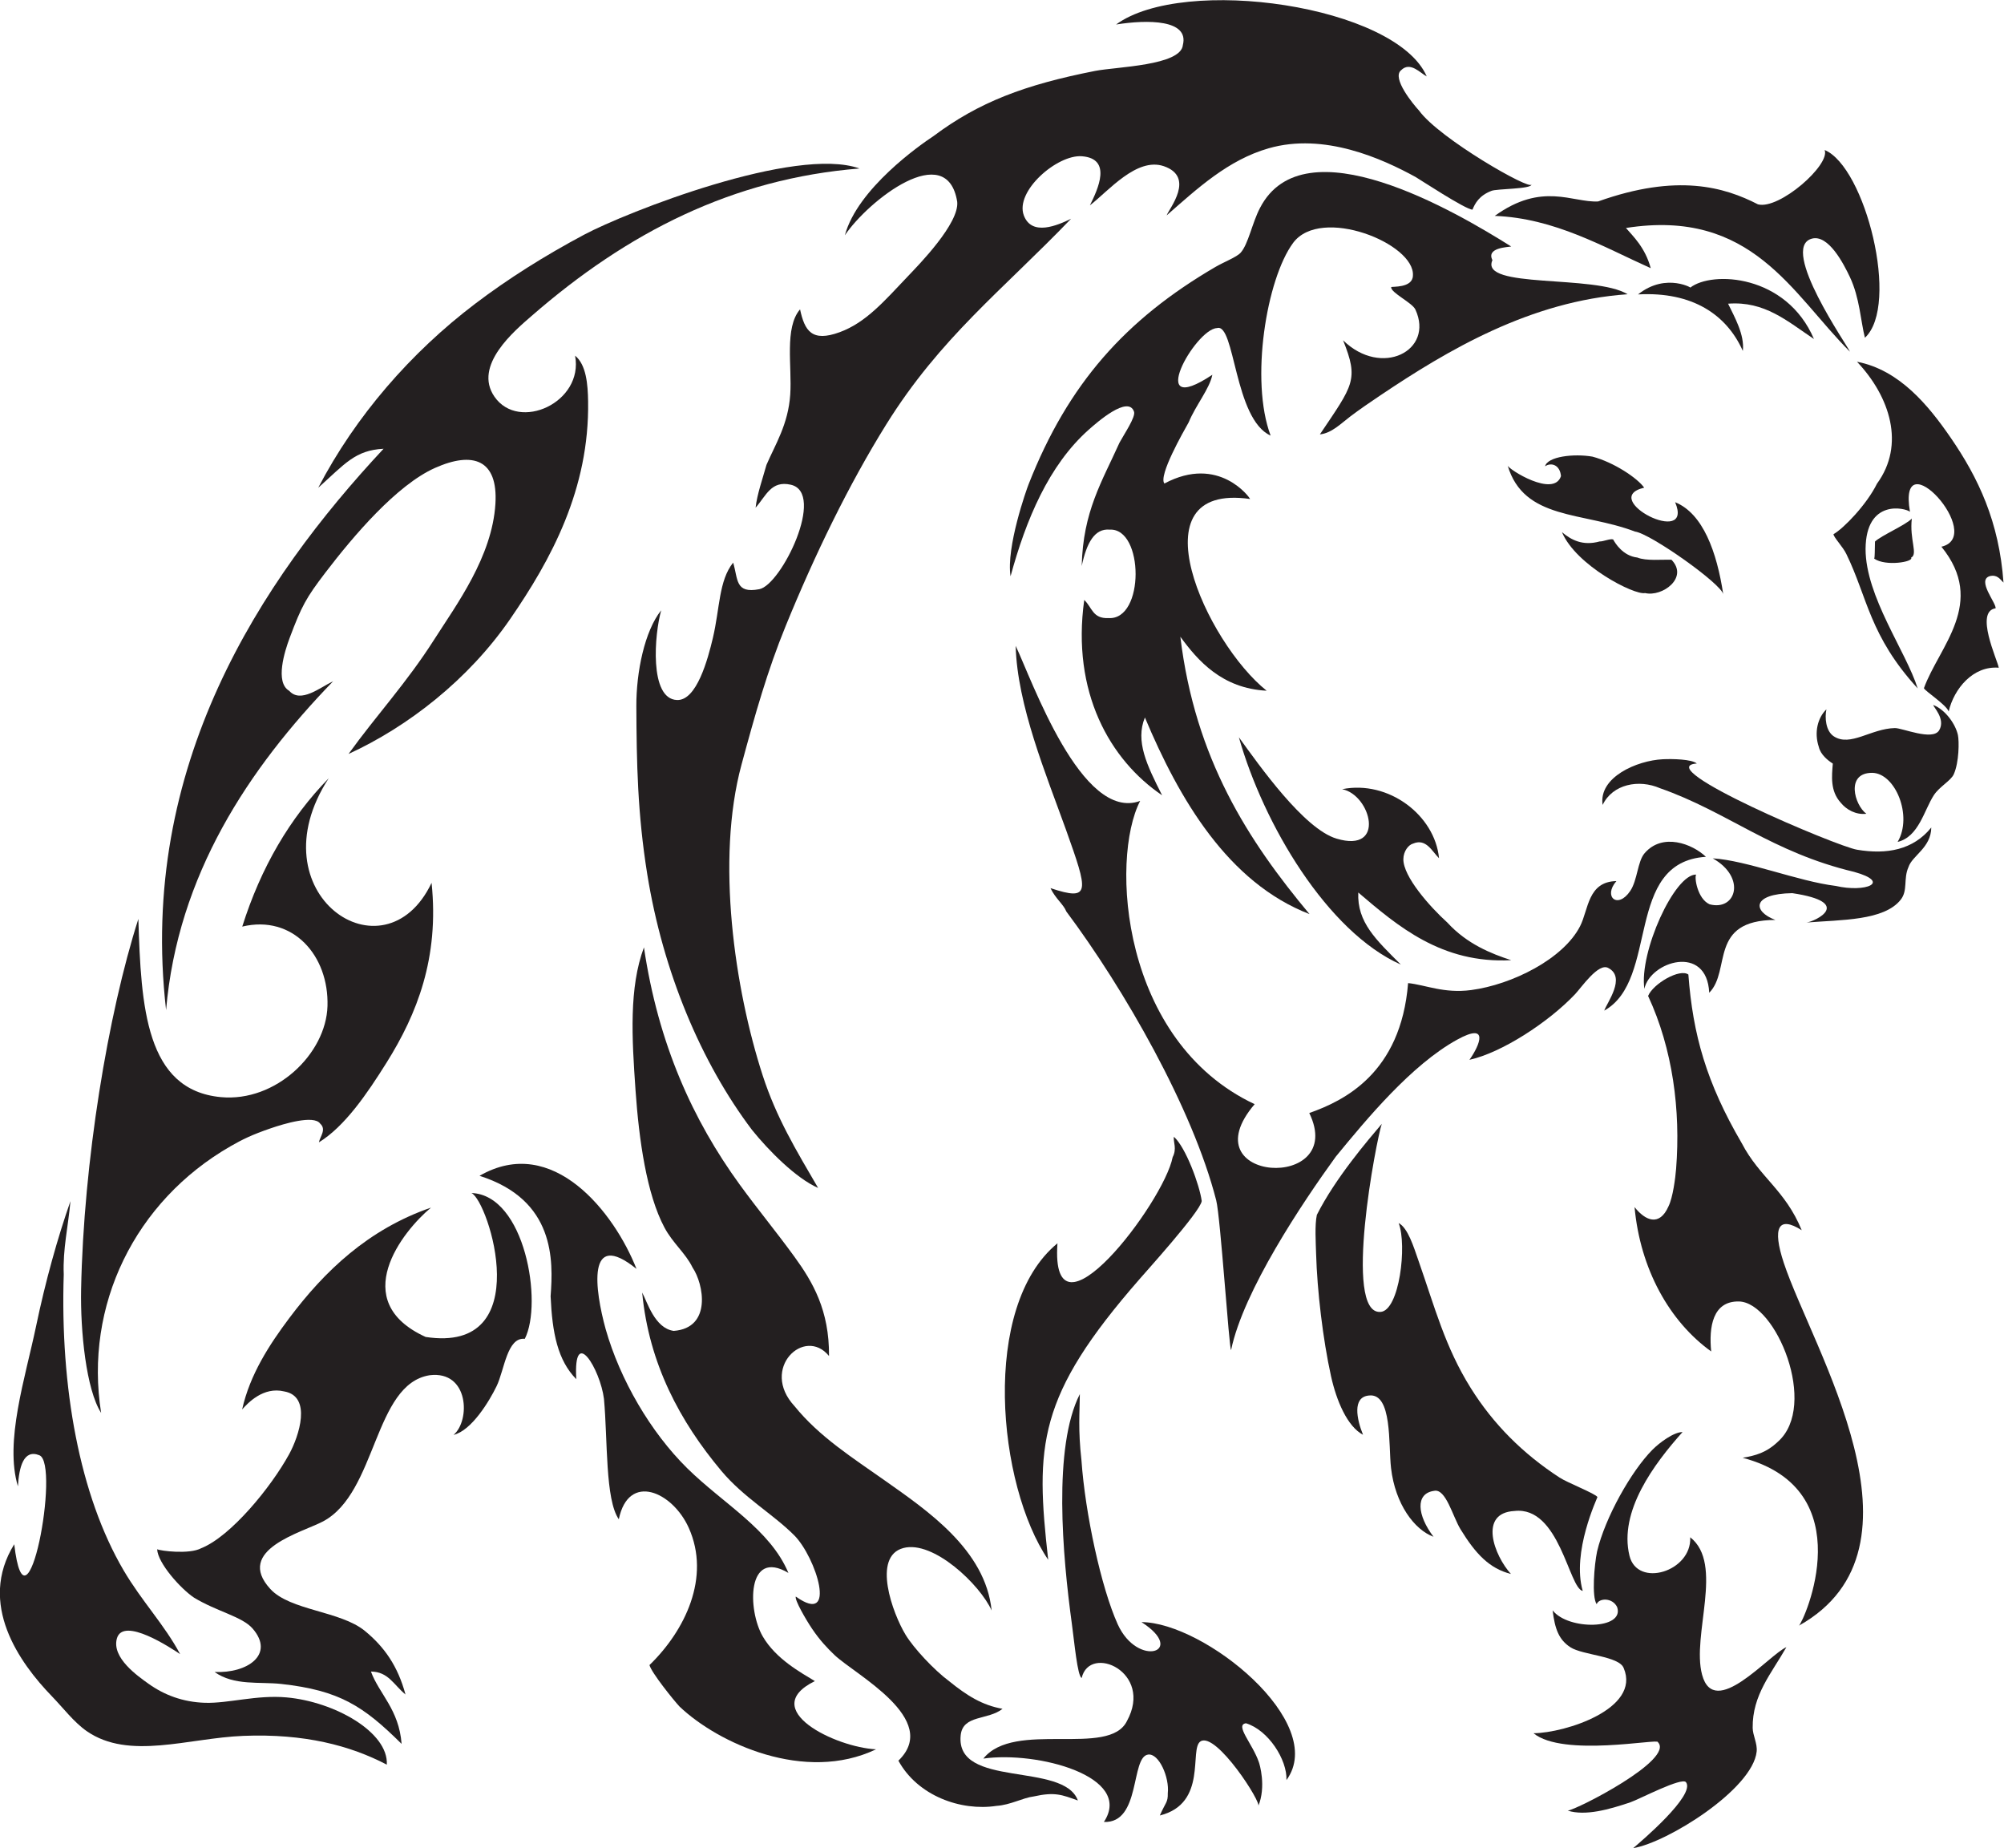
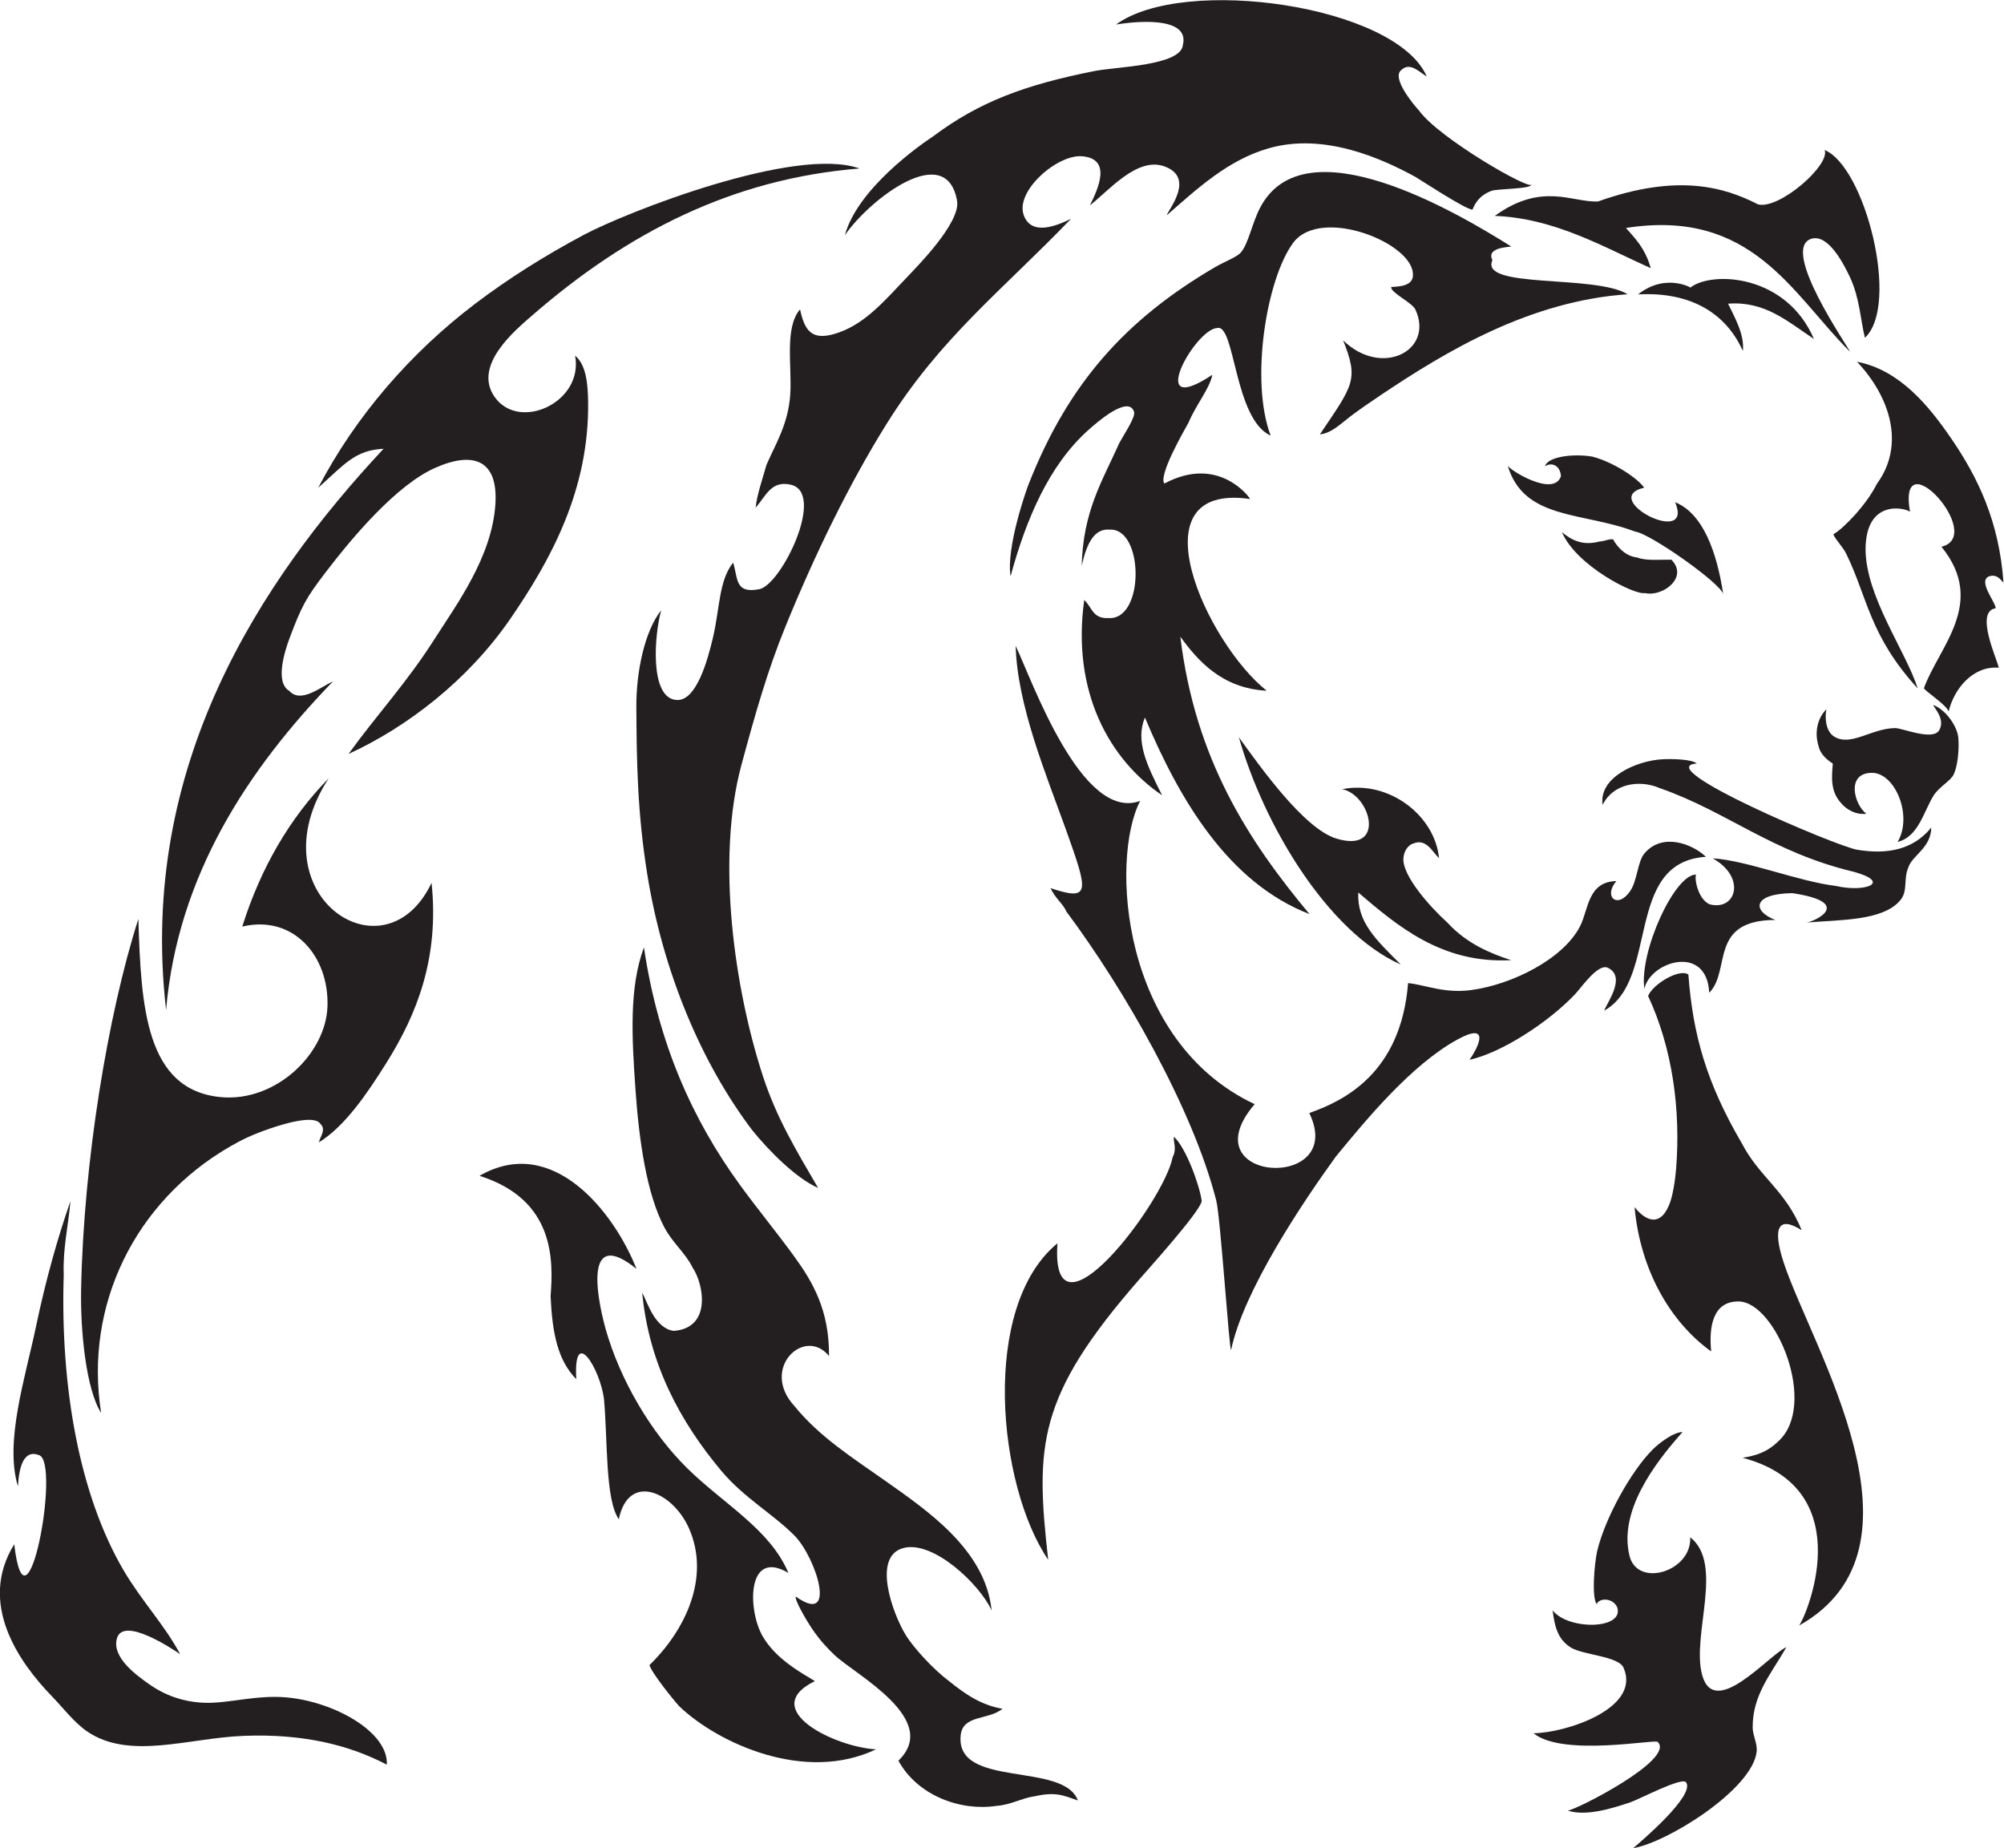
<svg xmlns="http://www.w3.org/2000/svg" viewBox="0 0 795.16 733.187" height="733.187" width="795.16" xml:space="preserve" id="svg2" version="1.1">
  <defs id="defs6" />
  <g transform="matrix(1.333,0,0,-1.333,0,733.187)" id="g10">
    <g transform="scale(0.1)" id="g12">
      <path id="path14" style="fill:#231f20;fill-opacity:1;fill-rule:evenodd;stroke:none" d="m 4861.51,0 c 22.05,18.77 186.15,157.891 157.13,196.125 -12.28,16.18 -139.49,-50.871 -165.52,-59.699 -63.9,-21.692 -134.26,-41.258 -186.62,-24.805 25.64,2.156 320.18,152.352 268.26,203.895 3.85,11.621 -282.14,-45.692 -370.04,26.386 94.3,0.84 319.88,72.766 268.51,193.782 -13.41,36.054 -122.09,38.457 -158.37,61.914 -34.77,22.48 -46.5,54.519 -53.29,110.019 46.39,-59.734 215.2,-57.488 192.04,9.758 -14.13,29.004 -54.31,27.078 -60.92,8.633 -15.15,21.422 -7.04,117.457 1.22,156.89 24.09,101.391 101.98,239.512 164.66,302.572 20.83,20.96 63.39,52.82 89.78,52.79 -84.65,-94.57 -190.29,-236.01 -157.97,-368.182 23.55,-96.387 185.63,-47.187 180.8,55.02 101.43,-79.563 3.67,-291.055 35.3,-409.012 36.32,-135.402 198.06,58.551 251,82.027 -44.75,-78.75 -101.58,-142.175 -100.39,-240.273 0.28,-22.402 14.43,-46.699 11.85,-70.555 C 5216.72,174.805 4962.36,16.316 4861.51,0 v 0" />
-       <path id="path16" style="fill:#231f20;fill-opacity:1;fill-rule:evenodd;stroke:none" d="m 3285.9,77.891 c 89.81,135.734 -199.09,211.511 -358.81,188.574 92.23,115.41 373.79,2.617 427.37,111.648 80.06,146.125 -111.06,230.254 -134.69,128.274 -12.62,4.968 -21.97,108.613 -29.24,161.211 -27.74,202.773 -56.61,525.902 23.78,683.702 -0.51,-56.32 -5.53,-104.73 4.82,-197.23 11.03,-157.812 58.62,-378.925 108.06,-488.203 59.83,-131.043 207.26,-81.109 70.67,6.789 186.86,-0.812 556.84,-298.574 431.49,-470.168 2.41,60.645 -54.1,148.946 -120.51,169.102 -34.21,-4.727 19.63,-60.914 38.23,-115.449 1.98,-4.696 22.72,-72.84 -1.84,-131.61 12.87,7.606 -125.17,222.844 -171.7,193.153 -34.77,-22.176 22.31,-184.942 -121.13,-220.547 17.25,39.613 24.34,38.41 23.7,66.359 5.24,46.711 -26.24,119.102 -58.48,114.961 -52.73,-6.777 -20.9,-205.07 -131.72,-200.566 v 0" />
      <path id="path18" style="fill:#231f20;fill-opacity:1;fill-rule:evenodd;stroke:none" d="m 1911.52,1653.43 c 15.23,-27.82 37.04,-106.08 93.87,-114.09 114.33,8.63 89.2,140 56.12,188.6 -20.7,42.79 -58.63,71.95 -83.88,119.4 -52.69,99 -75.49,259.32 -85.87,407.77 -11.03,157.72 -19.58,305.38 25.03,425.66 42.76,-287.85 145.55,-514.09 285.44,-706.5 53.36,-73.39 107.39,-138.4 162.09,-213.63 55.31,-76.08 104.45,-160.15 103.37,-296.02 -72.69,89.38 -206.56,-37.35 -102.61,-149.25 73.9,-91.41 174.21,-154.54 268.53,-221.15 126.44,-89.31 299.74,-206.271 318.12,-386.915 -34.38,76.843 -173.46,209.484 -262.6,185.859 -94.27,-24.961 -31.84,-194.98 6.3,-257.91 24.32,-40.156 84.75,-105 129.89,-138.504 52.56,-42.426 97.77,-71.262 158.87,-82.152 -43.59,-34.598 -118.28,-16.961 -124.58,-78.934 -16.2,-159.16 306.79,-77.473 348.83,-193.887 -47.71,17.063 -68.38,26.133 -131.85,11.953 -32,-3.906 -68.57,-25.292 -110.65,-28 -105.67,-16.132 -234.28,29.629 -291.71,134.563 127.58,123.047 -128.3,255.859 -189.85,314.148 -20.64,19.551 -43.88,43.782 -67.72,79.309 -18.21,27.168 -51.76,85.008 -47.86,94.969 125.82,-89.586 60.15,117.238 -4.44,182.051 -63.22,63.429 -150.59,112.51 -217.22,192.04 -122.71,146.49 -215.56,318.38 -235.62,530.62 v 0" />
      <path id="path20" style="fill:#231f20;fill-opacity:1;fill-rule:evenodd;stroke:none" d="m 1841.98,978.742 c -40.87,58.768 -32.87,234.918 -44.17,358.188 -11.16,89.05 -91.82,221.2 -82.39,58.7 -55.21,56.11 -71.56,136.77 -76.46,246.71 8.02,107 13.63,287.16 -211.57,358.54 218.47,126.3 401.97,-110.74 467.23,-277.01 -149.8,121.07 -123.81,-63.19 -91.76,-179.35 42.78,-150.41 133.8,-306.65 242.88,-414.06 107.41,-105.75 246.58,-181.425 301.1,-311.437 -124.29,73.7 -122.16,-110.222 -76.34,-189.093 39.04,-67.207 113.9,-107.703 155.05,-132.832 -171.55,-84.391 61.76,-197.262 182.07,-203.016 -211.39,-101.152 -470.01,17.852 -585.03,127.391 -17.77,19.113 -83.68,101.078 -89.34,123.324 105.6,102.332 183.18,261.101 116.82,408.66 -48.12,107.043 -179.21,165.763 -208.09,25.285 v 0" />
      <path id="path22" style="fill:#231f20;fill-opacity:1;fill-rule:evenodd;stroke:none" d="M 1151.41,248.379 C 1043.07,305.059 906.273,341.387 724.262,334.09 559.754,327.5 384.277,260.918 258.391,348.008 220.23,374.402 187.887,417.441 154.648,451.727 57.836,551.633 -67.394,727.031 42.391,904.402 78.266,597.578 181.004,1145.74 116.879,1169.36 c -46.52,18.53 -60.125,-35.02 -63.527,-92.64 -40.336,132.93 21.84,322.62 54.128,476.97 27.899,133.34 63.114,259.94 102.25,371.9 -6.593,-74.81 -23.16,-143.6 -19.976,-218.08 -10.891,-336.01 46.992,-657.5 178.394,-881.17 53.52,-91.098 121.625,-161.957 168.004,-248.899 -24.304,16.094 -170.14,113.875 -188.343,45.997 -15.379,-57.297 61.761,-111.036 94.363,-134.317 45.984,-32.844 101.574,-54.617 168.363,-56.613 69.688,-2.07 153.309,24.043 242.492,16.047 142.746,-12.793 303.633,-103.457 298.383,-200.176 v 0" />
-       <path id="path24" style="fill:#231f20;fill-opacity:1;fill-rule:evenodd;stroke:none" d="m 1195.44,310.184 c -113.43,112.382 -184.61,159.359 -358.573,178.457 -64.254,7.062 -140.277,-5.918 -198.215,35.644 96.965,-4.597 180.586,51.602 113.227,129.27 -31.027,35.769 -105.719,50.246 -174.293,91.883 -39.973,26.73 -108.109,102.96 -109.777,144.066 8.714,-4.641 95.703,-16.156 131.48,3.211 87.813,35.254 207.219,180.885 261.363,279.625 29.536,53.88 68.508,172.37 -14.687,186.87 -62.043,14.91 -107.906,-34.2 -125.195,-53.66 23.093,104.1 81.406,193.3 140.113,271.62 104.515,139.43 234.857,264.46 422.067,329.09 -84.49,-69.91 -249.8,-278.55 -15.9,-384.96 333.01,-50.77 187.39,405.08 136.28,428.39 159.34,-5.69 213.11,-327.2 158.85,-433.93 -53.02,5.51 -60.51,-92.53 -84.07,-141.1 -21.38,-44.05 -74.2,-131.98 -128.04,-144.82 50.6,42.5 46.08,191.76 -70.93,177.58 -166.83,-26.15 -157.02,-349.74 -317.468,-435.018 -62.281,-33.097 -264.207,-84.347 -157,-201.172 59.019,-64.347 208.638,-65.136 281.348,-124.699 58.33,-47.773 98.17,-104.871 121.01,-189.324 -35.67,29.375 -50.97,67.703 -102.87,68.328 24.54,-66.883 83.44,-112.535 91.28,-215.351 v 0" />
      <path id="path26" style="fill:#231f20;fill-opacity:1;fill-rule:evenodd;stroke:none" d="m 5187.33,1161.68 c 37.93,6.51 70.28,14.95 105.1,48.11 120.72,107.41 -5.67,415.14 -116.47,417.14 -77.97,1.41 -89.6,-76.07 -82.38,-148.75 -124.16,89.23 -211.19,245 -228.09,429.59 31.99,-40.39 74.06,-58.93 101.14,2.48 13.01,26.52 20.4,84.2 22.57,111.87 13.66,173.77 -9.99,356.15 -83.4,514.1 15.01,36.39 94.33,82.6 119.89,63.66 13.35,-178.62 53.53,-321.68 159.01,-502.13 52.8,-101.39 129.35,-138.99 178.37,-258.79 -69.37,44.06 -88.31,8.19 -53.28,-97.44 84.19,-254.22 458.12,-848.036 44.99,-1079.364 14.77,12.602 191.51,404.384 -167.45,499.524 v 0" />
-       <path id="path28" style="fill:#231f20;fill-opacity:1;fill-rule:evenodd;stroke:none" d="m 4711.24,765.469 c -41.47,7.785 -68.95,253.081 -203.16,237.931 -108.26,-5.744 -60.24,-133.017 -10.6,-187.494 -64.03,16.399 -104.71,59.27 -149.99,132.961 -23.4,38.086 -43.6,122.083 -78.7,114.463 -57.09,-7.78 -50.11,-73.146 -1.72,-136.658 -56.54,20.73 -113.9,96.488 -126.44,204.378 -8.04,69.16 4.23,224.69 -65.99,215.97 -49.8,-4.58 -36.21,-70.56 -17.4,-116.81 -46.6,24.49 -79.01,100.75 -95.34,174.77 -24.08,109 -41.21,254.63 -44.31,363.25 -0.98,34.84 -4.34,85.61 2.23,116.44 55.5,109.9 151.59,221.61 193.26,270.85 -15.64,-44.29 -116.49,-567.1 -4.04,-559.72 56.48,3.2 79.84,198.73 54.25,264.46 27.59,-14.48 44.71,-70.97 58.35,-109.9 49.76,-141.95 79.62,-258.48 156.05,-380.75 67.58,-108.14 155.47,-195.73 264.59,-266.8 23.82,-15.51 107.14,-47.97 112.73,-57.96 0.11,-1.92 -77.3,-163.971 -43.77,-279.381 v 0" />
      <path id="path30" style="fill:#231f20;fill-opacity:1;fill-rule:evenodd;stroke:none" d="m 3147.68,1800.02 c -22.73,-324.17 316.9,121.52 342.88,256.33 13.2,25.61 1.68,43.94 3.57,60.81 35.3,-30.8 76.75,-144.13 82.96,-191.31 -3.45,-31.28 -174.64,-219.74 -183.95,-231.15 -307.12,-350.91 -311.18,-496.97 -273.05,-836.536 -151.05,222.016 -201.88,753.806 27.59,941.856 v 0" />
      <path id="path32" style="fill:#231f20;fill-opacity:1;fill-rule:evenodd;stroke:none" d="m 301.023,1295.29 c -44.531,69.4 -62.031,242.89 -59.589,367.94 7.402,379.52 79.437,817.36 170.414,1102.22 7.976,-261.44 21.578,-509.49 245.722,-530.37 163.219,-15.22 312.926,128.84 317.243,270.87 4.566,150.57 -103.024,272.76 -253.739,236.69 55.555,175.95 141.582,322.9 257.41,441.46 -222.703,-342.05 165.226,-607.56 306.146,-311.3 23.29,-223.55 -43.79,-390.96 -133.68,-534.59 -58.64,-93.7 -124.53,-190.12 -201.661,-237.69 3.043,17.07 23.281,38.07 3.707,55.75 -18.586,26.65 -108.551,-0.76 -146.422,-13.7 -56.863,-19.43 -85.816,-33.83 -120.129,-53.54 -285.41,-163.9 -436.234,-474.42 -385.422,-793.74 v 0" />
      <path id="path34" style="fill:#231f20;fill-opacity:1;fill-rule:evenodd;stroke:none" d="m 3664.48,1482.26 c -5.99,4.35 -31.49,395.67 -44.27,445.69 -70.08,274.16 -274.46,629.76 -446.06,859.45 -8.59,21.76 -32.31,38.26 -47.23,69.69 121.65,-40.51 111.68,-10.35 46.36,173.17 -59.42,165.01 -145.53,371.95 -150.01,547.89 48.07,-100.85 196.21,-525.34 370.55,-461.54 -89.68,-173.33 -57.39,-715.26 340.84,-902.5 -200.2,-234.34 276.84,-261.45 162.57,-26.39 102.57,36.17 272.7,117.82 294.16,386.71 51.56,-5.18 106.56,-31.47 187.74,-20.72 121.98,16.17 274.48,92.7 324.25,190.09 25.31,49.52 22.53,132.64 108.05,134.2 -40.39,-46.67 4.04,-84.58 41.2,-29.35 21.68,32.24 21.53,87.71 42.79,112.37 53.35,61.88 142.03,27.95 182.44,-10.73 -244.44,-15.85 -137.86,-365.97 -302.56,-457.74 7.59,23.08 65.81,98.79 12.09,126.79 -29.3,16.86 -79.95,-57.91 -99.29,-78.32 -78.9,-83.19 -218.08,-173.82 -314.03,-194.89 31.6,44.8 59.27,112.87 -36.88,59.82 -135.88,-74.97 -268.94,-235.74 -360.9,-347.86 -100.36,-138.42 -275.07,-399.52 -311.81,-575.83 v 0" />
-       <path id="path36" style="fill:#231f20;fill-opacity:1;fill-rule:evenodd;stroke:none" d="m 2435.23,1964.79 c -66.52,29.25 -147.87,112.03 -196.49,172.3 -151.66,200.54 -265.36,470.98 -312.11,761.51 -28.98,180.23 -31.74,331.78 -32.45,500.17 -0.41,101.13 24.62,223.82 74,285.16 -20,-69.55 -36.48,-263.87 47,-267.03 58.66,-2.22 91.85,121.51 106.81,184.77 20.78,87.88 17.49,170.77 60.31,224.12 15.05,-49.09 5.31,-92.91 77.83,-79.06 65.51,12.53 199.35,287.18 93.6,310.97 -58.41,13.12 -73.03,-32.71 -104.59,-68.34 4.41,39.86 20.85,85.99 32.31,127.28 26.46,61.31 64.72,120.51 70.79,209.2 5.74,83.68 -17.94,199.02 29.22,253.72 13.77,-64.06 35.14,-98.31 118.04,-67.95 78.69,28.8 133.72,93.72 203.4,166.89 32.64,34.28 152.88,157.07 146.39,221.16 -30.25,187.72 -264.41,4.11 -334.41,-99.62 37.61,138.83 223.75,268.73 263.86,295.25 134.96,100.96 270.96,152.58 481.03,193.91 62.93,12.38 255.69,15.44 261.24,77.23 18.92,75.54 -103.82,75.96 -198.84,60.92 201.1,147.12 832.67,57.22 924.73,-154.51 -18.5,9.21 -49.13,45.8 -76.35,18.37 -28.6,-23.19 36.73,-102.11 53.54,-120.14 60.02,-83.22 334.23,-239.96 334.27,-219.53 3.48,-14.28 -105.24,-12.7 -119.29,-19.51 -35.96,-13.87 -48.37,-36.95 -55.98,-55.61 -19.04,-0.99 -161.23,92.62 -169.36,97.06 -99.55,54.51 -271.81,132.88 -437.26,85.46 -120.8,-34.62 -212.14,-119.49 -303.78,-199.71 7.58,20.39 85.82,114.09 -8.64,146.53 -80.41,27.11 -164.28,-73.62 -219.8,-116.69 24.39,49.19 66.42,139.15 -23.82,146.16 -73.45,5.7 -200.14,-104.18 -172.79,-176.27 23.7,-62.44 99.79,-29.61 140.54,-9.8 -203.79,-211.98 -389.36,-353.71 -550.39,-612.49 -111.65,-179.42 -212.8,-388 -299.08,-599.35 -54.46,-133.38 -90.8,-262.28 -131.59,-413.08 -76.6,-283.15 -20.4,-667.09 63.06,-924.47 40.91,-126.12 99.54,-222.56 165.05,-334.98 v 0" />
+       <path id="path36" style="fill:#231f20;fill-opacity:1;fill-rule:evenodd;stroke:none" d="m 2435.23,1964.79 c -66.52,29.25 -147.87,112.03 -196.49,172.3 -151.66,200.54 -265.36,470.98 -312.11,761.51 -28.98,180.23 -31.74,331.78 -32.45,500.17 -0.41,101.13 24.62,223.82 74,285.16 -20,-69.55 -36.48,-263.87 47,-267.03 58.66,-2.22 91.85,121.51 106.81,184.77 20.78,87.88 17.49,170.77 60.31,224.12 15.05,-49.09 5.31,-92.91 77.83,-79.06 65.51,12.53 199.35,287.18 93.6,310.97 -58.41,13.12 -73.03,-32.71 -104.59,-68.34 4.41,39.86 20.85,85.99 32.31,127.28 26.46,61.31 64.72,120.51 70.79,209.2 5.74,83.68 -17.94,199.02 29.22,253.72 13.77,-64.06 35.14,-98.31 118.04,-67.95 78.69,28.8 133.72,93.72 203.4,166.89 32.64,34.28 152.88,157.07 146.39,221.16 -30.25,187.72 -264.41,4.11 -334.41,-99.62 37.61,138.83 223.75,268.73 263.86,295.25 134.96,100.96 270.96,152.58 481.03,193.91 62.93,12.38 255.69,15.44 261.24,77.23 18.92,75.54 -103.82,75.96 -198.84,60.92 201.1,147.12 832.67,57.22 924.73,-154.51 -18.5,9.21 -49.13,45.8 -76.35,18.37 -28.6,-23.19 36.73,-102.11 53.54,-120.14 60.02,-83.22 334.23,-239.96 334.27,-219.53 3.48,-14.28 -105.24,-12.7 -119.29,-19.51 -35.96,-13.87 -48.37,-36.95 -55.98,-55.61 -19.04,-0.99 -161.23,92.62 -169.36,97.06 -99.55,54.51 -271.81,132.88 -437.26,85.46 -120.8,-34.62 -212.14,-119.49 -303.78,-199.71 7.58,20.39 85.82,114.09 -8.64,146.53 -80.41,27.11 -164.28,-73.62 -219.8,-116.69 24.39,49.19 66.42,139.15 -23.82,146.16 -73.45,5.7 -200.14,-104.18 -172.79,-176.27 23.7,-62.44 99.79,-29.61 140.54,-9.8 -203.79,-211.98 -389.36,-353.71 -550.39,-612.49 -111.65,-179.42 -212.8,-388 -299.08,-599.35 -54.46,-133.38 -90.8,-262.28 -131.59,-413.08 -76.6,-283.15 -20.4,-667.09 63.06,-924.47 40.91,-126.12 99.54,-222.56 165.05,-334.98 " />
      <path id="path38" style="fill:#231f20;fill-opacity:1;fill-rule:evenodd;stroke:none" d="m 4894.71,2557.43 c -15.91,109.08 89.87,341.83 154.18,339.96 -6.1,-7.05 3.54,-72.34 40.04,-88.46 78.51,-20.71 110.3,79.9 9.28,136.8 100.9,-6.03 253.54,-68.23 366.33,-82.13 87.62,-20.24 167.41,10.4 54.64,41.82 -245.16,58.25 -377.43,179.01 -577.88,249.01 -62.82,27.37 -140.98,12.53 -170.84,-49.72 -12.58,82.6 102.24,132.15 178.85,135.93 28.57,1.42 86.44,0.32 101.51,-12.69 -142.25,-10.01 419.48,-247.73 476.87,-256.54 88.64,-15 167.26,-0.61 221.02,66.12 -0.57,-60.44 -56.87,-83.52 -67.94,-118.04 -15.47,-34.55 -1.27,-69.19 -22.95,-96.71 -49.5,-63.02 -177.44,-59.78 -280.53,-68.05 26,3.02 143.01,59.72 -42.26,87.39 -121.37,-1.8 -118.3,-54.37 -50.39,-79.72 -199.89,-0.56 -130.93,-150.78 -196.91,-216.68 -7.03,146.53 -176.02,93.02 -193.02,11.71 v 0" />
      <path id="path40" style="fill:#231f20;fill-opacity:1;fill-rule:evenodd;stroke:none" d="m 494.379,2494.21 c -83.488,726.65 281.449,1278.38 647.371,1670.49 -84.7,-4.31 -115.06,-44.84 -194.512,-116.08 111.152,213.42 276.222,402.88 467.322,547.79 98.05,74.36 206.54,142.73 323.9,205.27 125.63,66.95 629.66,265.29 819.99,197.14 -377.57,-30.2 -690.92,-190.5 -976.02,-438.78 -49.29,-42.93 -175.2,-147.27 -110.5,-240.53 72.62,-104.87 266.01,-17.05 239.9,122.25 33.34,-27.08 37.93,-85.48 38.74,-135.67 4.21,-262.1 -110.44,-471.7 -232.11,-648.32 -124.21,-180.31 -303.69,-319.92 -481.03,-401.38 83.8,116.24 172.12,210.47 254.82,340.19 66.02,103.55 172.65,246.28 182.41,404.21 8.16,132.02 -66.99,157.17 -179.72,106.92 -114.25,-50.91 -242.7,-202.1 -326.358,-311.58 -57.539,-75.31 -70.902,-99.71 -106.555,-194.89 -14.414,-38.45 -44.242,-131.82 -1.234,-156.89 34.242,-38.17 91.371,9.69 130.875,28.5 C 740.703,3213.51 528.82,2896.96 494.379,2494.21 v 0" />
      <path id="path42" style="fill:#231f20;fill-opacity:1;fill-rule:evenodd;stroke:none" d="m 3687.73,3305.96 c 61.09,-84.3 193.33,-272.41 290.74,-301.57 148.21,-44.36 102.12,130.45 16.65,147.15 137.43,27.66 275.91,-76.89 288.39,-205.47 -20.71,20.22 -38.4,59.93 -76.97,43.66 -14.22,-3.72 -28.88,-22.89 -29.22,-46.25 -0.78,-51.84 78.58,-141.61 131.12,-189.09 58.2,-63.62 131.02,-92.72 189.95,-111.73 -206.53,-11.09 -338.03,101.43 -455.27,201.39 -3.95,-88.6 52.99,-140.7 126.68,-214.49 -218.95,97.39 -408.77,417.4 -482.07,676.4 v 0" />
      <path id="path44" style="fill:#231f20;fill-opacity:1;fill-rule:evenodd;stroke:none" d="m 3897.94,2779.78 c -242.24,93.71 -387.44,340.99 -489.95,585.13 -29.12,-70.55 6.03,-142.2 51.19,-231.52 -155.58,105.38 -270.02,306.69 -231.79,581.31 23.76,-22.35 24.75,-56.11 72.17,-53.9 108.36,-6.94 105.67,268.59 3.68,263.23 -45.22,4.07 -68.57,-39.39 -83.38,-108.3 3.94,162.89 60.29,250.88 112.49,367.07 14.71,26.93 48.53,76.72 43.29,92.14 -17.11,50.24 -110.35,-31.7 -135.32,-53.91 -118.6,-105.54 -186.47,-267.65 -232.23,-435.78 -13.56,86.14 47.34,258.19 54.01,274.56 117.43,298.39 288.03,489.78 556.02,646.11 24.72,14.42 63.06,29.11 74.86,42.31 22.83,25.54 34.11,88.27 57.47,132.97 131.18,254.61 583.68,-11.24 747.91,-114.58 -10.03,-2.03 -75.08,-3.07 -55.93,-40.57 -39.47,-86.46 305.41,-41.91 402.22,-101.48 -288.39,-20.02 -535.08,-166.1 -736.47,-301.36 -30.69,-20.61 -60.24,-40.75 -89.54,-62.92 -27.27,-20.61 -54.83,-49.28 -89.8,-52.79 99.17,147.71 116.48,161.79 69.06,280 114.33,-111.71 271.56,-31 215.35,91.29 -9.16,20.64 -73.43,50.1 -72.31,66.9 1.11,2.68 63.73,-3.75 64.79,34.11 7.11,95.54 -274.36,208.78 -356.6,97.55 -79.14,-107.05 -128.72,-409.23 -66.95,-573.43 -108.86,48.92 -105.91,336.28 -159.62,319.94 -65.24,-2.61 -216.26,-273.59 -13.84,-138.93 -8.05,-41.34 -49.49,-90.79 -70.4,-141.43 -15.61,-28.03 -90.96,-159.16 -72.31,-182.22 162.4,86.8 254.95,-43.1 255,-46.08 -349.68,50.25 -129.62,-428.21 49.37,-570.59 -133.13,6.82 -205.11,89.83 -256.94,160.7 43.97,-363.58 202.21,-607.18 384.5,-825.53 v 0" />
      <path id="path46" style="fill:#231f20;fill-opacity:1;fill-rule:evenodd;stroke:none" d="m 5648.56,2994.6 c 45.62,77.04 -6.81,204.88 -75.86,205.61 -79.63,0.1 -52.69,-95.65 -17.26,-121.86 -30.84,-3.62 -59.45,11.93 -76.73,33.55 -30.99,34.61 -26.2,78.4 -23.07,115.81 -14.55,9.24 -36.57,26.73 -41.69,49.59 -14.51,43.4 -3.18,86.99 22.57,111.87 -5.01,-23.77 -2.43,-64.42 22.2,-80.42 49.22,-31.96 110.66,23.23 181.57,24.68 22.21,0.45 111.9,-38.73 131.73,-6.9 20.96,34.31 -19.72,72.06 -17.03,75.49 35.93,-14.01 66.15,-57.3 73.03,-89.31 3.9,-18.14 3.59,-81.15 -12.33,-116.69 -8.69,-19.4 -42.57,-36.68 -59.21,-62.16 -29.32,-44.9 -44.66,-123.85 -107.92,-139.26 v 0" />
      <path id="path48" style="fill:#231f20;fill-opacity:1;fill-rule:evenodd;stroke:none" d="m 5800.51,3382.88 c -6.83,19.83 -71.01,60.98 -73.67,69.31 44.9,123.82 187.87,253.94 52.07,421 134.77,31.54 -132.04,325.52 -93.62,103.97 -13.66,11.6 -131.2,39.52 -132.17,-110.84 0.13,-141.81 120.11,-303.81 155.13,-414.85 -143.66,156.95 -149.16,270.55 -212.17,399.63 -10.07,21.6 -38.16,50.13 -38.46,59.38 30.49,17.26 98.99,88.41 129.47,150.31 84.76,115.75 38.83,259.02 -59.47,362.87 126.02,-24.14 212.46,-129.62 278.78,-225.95 82.71,-120.14 144.35,-250.64 157.28,-431.33 -10.91,11.15 -19.34,24.44 -40.95,19.24 -39.17,-12.1 19.42,-79.56 17.52,-95.71 -62.76,-9.23 4.64,-152.06 9.38,-176.88 -76.66,6.36 -133.42,-62.7 -149.12,-130.15 v 0" />
      <path id="path50" style="fill:#231f20;fill-opacity:1;fill-rule:evenodd;stroke:none" d="m 5129.62,3730.82 c -2.44,30.08 -217.89,182.11 -262.69,187.4 -155.53,59.4 -330.71,33.32 -379.21,196.66 1.98,-11.07 137.47,-96.72 158.76,-31.56 -2.92,33.38 -28.89,41.68 -47.39,29.23 7.48,29.29 85.97,38.29 140.99,28.74 63.44,-16.66 134.11,-63.91 154.06,-92.38 -138.33,-32.52 149.93,-180.56 92.14,-43.28 82.88,-33.45 124.27,-148.15 143.34,-274.81 v 0" />
      <path id="path52" style="fill:#231f20;fill-opacity:1;fill-rule:evenodd;stroke:none" d="m 4649.44,3916.43 c 27.62,-23.22 61.85,-41.41 111.99,-27.62 11.41,-0.38 30.82,8.99 40.33,6.05 5.6,-10.25 28.46,-49.05 72.16,-53.9 25.49,-10.61 74.37,-5.6 101.33,-6.52 52.14,-53.29 -27.02,-111.4 -78.5,-99.19 -31.68,-6.96 -205.61,82.06 -247.31,181.18 v 0" />
-       <path id="path54" style="fill:#231f20;fill-opacity:1;fill-rule:evenodd;stroke:none" d="m 5690.83,3957.06 c -7.37,-62.9 19.02,-106.18 -2.21,-116.44 8.9,-12.46 -75.72,-26.77 -109.73,-2.96 2.17,7.27 1.3,22.41 2.29,50.93 18.63,17.93 92.84,49.83 109.65,68.47 v 0" />
      <path id="path56" style="fill:#231f20;fill-opacity:1;fill-rule:evenodd;stroke:none" d="m 5506.65,4453.51 c -172.22,171.88 -291.24,427.23 -666.81,368.28 20.46,-23.87 57.24,-57.86 73.77,-119.64 -141,63.24 -285.97,148.74 -464.28,155.64 141.42,102.03 231.08,39.01 307.62,42.94 235.85,84.23 376.32,42.59 475.85,-8.62 63.39,-16.56 216.29,117.85 198.46,161.71 120.8,-49.77 224.89,-461.81 119.92,-558.73 -12.64,48.89 -15.36,118.86 -44.91,181.06 -17.11,36.03 -63.51,128.73 -114.09,113.59 -95.38,-28.53 108.46,-320.13 114.47,-336.23 v 0" />
      <path id="path58" style="fill:#231f20;fill-opacity:1;fill-rule:evenodd;stroke:none" d="m 5187.8,4455.84 c -47.91,107.5 -149.52,177.11 -311.92,168.22 85.79,68.36 169,13.9 155.52,20.24 64.8,50.48 285.96,39.68 368.06,-152.92 -79.96,53.33 -146.41,113.42 -255.57,105.08 18.99,-39.28 49.61,-92.56 43.91,-140.62 v 0" />
    </g>
  </g>
</svg>